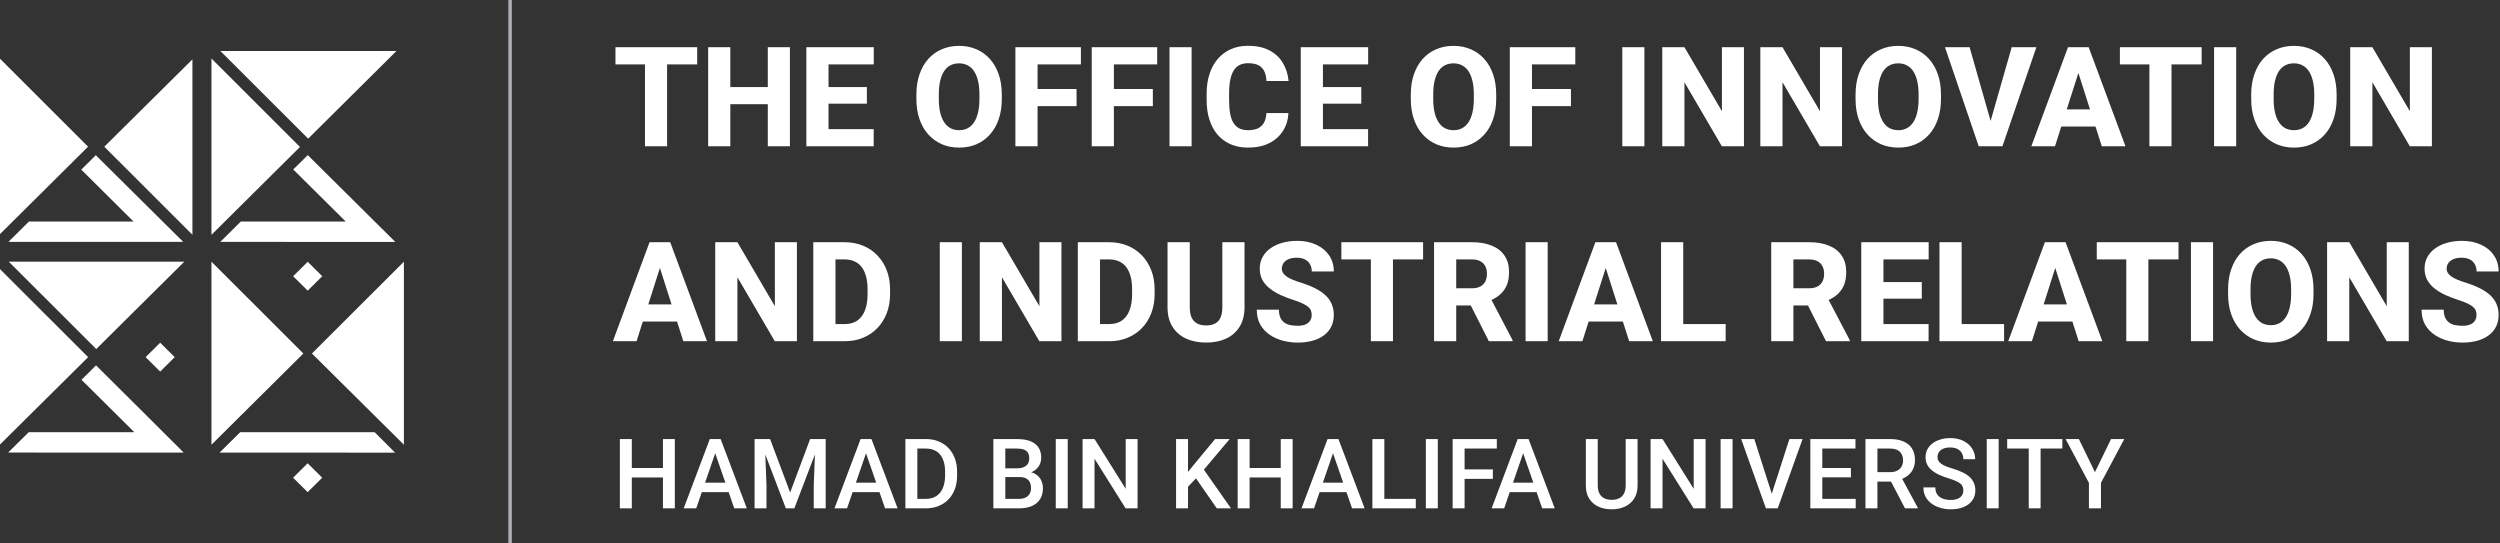
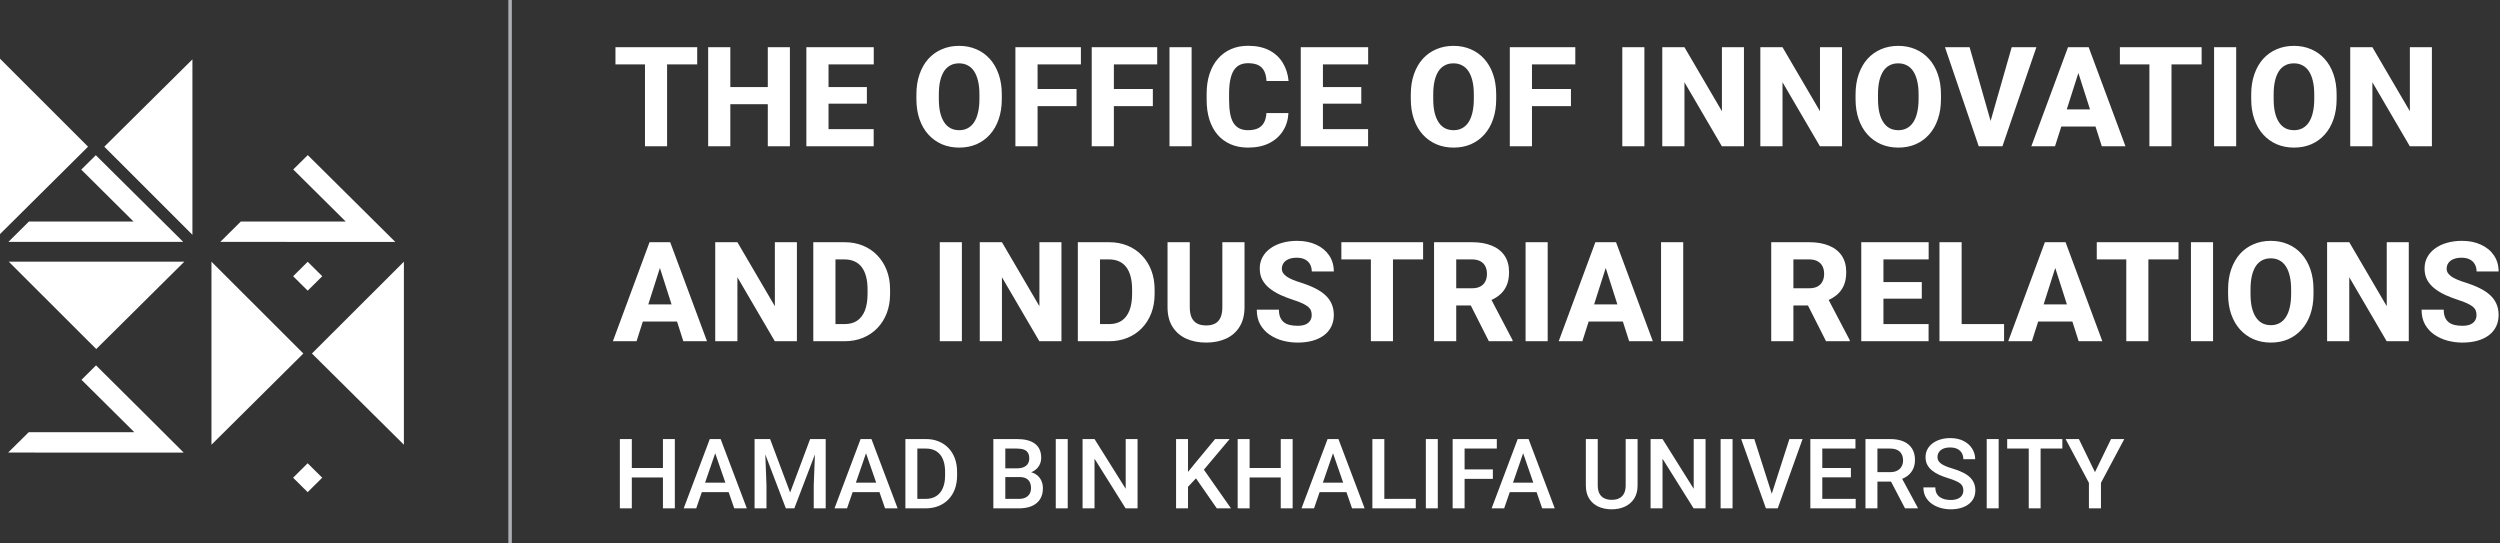
<svg xmlns="http://www.w3.org/2000/svg" width="359" height="78" viewBox="0 0 359 78" fill="none">
  <rect x="0" y="0" width="359" height="78" fill="#333333" stroke="none" />
-   <path d="M56.928 7.326H31.649L44.252 19.91L56.928 7.326Z" fill="white" />
-   <path d="M30.366 8.404V33.719L43.075 21.104L30.366 8.404Z" fill="white" />
  <path d="M56.195 34.176L44.197 22.275L42.109 24.336L49.645 31.81H34.583L31.637 34.733L56.767 34.743L56.195 34.176Z" fill="white" />
  <path d="M27.632 33.714V8.525L14.977 21.067L27.632 33.714Z" fill="white" />
  <path d="M0 8.428V33.616L12.645 21.064L0 8.428Z" fill="white" />
  <path d="M19.174 31.812H4.155L1.209 34.734H26.308L13.758 22.287L11.67 24.358L19.174 31.812Z" fill="white" />
-   <path d="M23 49.213L20.909 51.287L23 53.361L25.091 51.287L23 49.213Z" fill="white" />
  <path d="M26.465 37.58H1.261L13.821 50.122L26.465 37.58Z" fill="white" />
-   <path d="M0 38.643V63.831L12.655 51.289L0 38.643Z" fill="white" />
  <path d="M20.542 59.174L13.791 52.467L11.703 54.538L19.291 62.065H4.124L1.167 64.987L26.382 64.998L20.542 59.174Z" fill="white" />
  <path d="M44.179 66.526L42.088 68.6L44.179 70.674L46.27 68.6L44.179 66.526Z" fill="white" />
  <path d="M44.185 37.592L42.094 39.666L44.185 41.74L46.276 39.666L44.185 37.592Z" fill="white" />
  <path d="M30.366 37.58V63.862L43.562 50.763L30.366 37.58Z" fill="white" />
-   <path d="M53.802 62.068H34.49L31.533 64.991L56.738 65.001L53.802 62.068Z" fill="white" />
  <path d="M57.999 37.58V63.862L44.793 50.763L57.999 37.58Z" fill="white" />
  <path d="M73.25 0V78" stroke="#B3B6BB" stroke-opacity="0.95" stroke-width="0.5" />
-   <path d="M95.793 6.781V21H92.619V6.781H95.793ZM100.119 6.781V9.252H88.381V6.781H100.119ZM111.232 12.504V14.965H103.869V12.504H111.232ZM104.875 6.781V21H101.691V6.781H104.875ZM113.43 6.781V21H110.256V6.781H113.43ZM125.461 18.539V21H117.893V18.539H125.461ZM118.977 6.781V21H115.793V6.781H118.977ZM124.484 12.504V14.887H117.893V12.504H124.484ZM125.471 6.781V9.252H117.893V6.781H125.471ZM143.859 13.578V14.213C143.859 15.294 143.71 16.264 143.41 17.123C143.117 17.982 142.697 18.715 142.15 19.32C141.61 19.926 140.965 20.391 140.217 20.717C139.475 21.036 138.651 21.195 137.746 21.195C136.841 21.195 136.014 21.036 135.266 20.717C134.517 20.391 133.866 19.926 133.312 19.32C132.766 18.715 132.342 17.982 132.043 17.123C131.743 16.264 131.594 15.294 131.594 14.213V13.578C131.594 12.497 131.743 11.527 132.043 10.668C132.342 9.802 132.762 9.066 133.303 8.461C133.85 7.855 134.497 7.393 135.246 7.074C135.995 6.749 136.822 6.586 137.727 6.586C138.632 6.586 139.458 6.749 140.207 7.074C140.956 7.393 141.6 7.855 142.141 8.461C142.688 9.066 143.111 9.802 143.41 10.668C143.71 11.527 143.859 12.497 143.859 13.578ZM140.646 14.213V13.559C140.646 12.836 140.581 12.198 140.451 11.645C140.321 11.085 140.132 10.616 139.885 10.238C139.637 9.861 139.331 9.577 138.967 9.389C138.602 9.193 138.189 9.096 137.727 9.096C137.245 9.096 136.825 9.193 136.467 9.389C136.109 9.577 135.806 9.861 135.559 10.238C135.318 10.616 135.132 11.085 135.002 11.645C134.878 12.198 134.816 12.836 134.816 13.559V14.213C134.816 14.929 134.878 15.567 135.002 16.127C135.132 16.68 135.321 17.149 135.568 17.533C135.816 17.917 136.118 18.207 136.477 18.402C136.841 18.598 137.264 18.695 137.746 18.695C138.208 18.695 138.618 18.598 138.977 18.402C139.341 18.207 139.647 17.917 139.895 17.533C140.142 17.149 140.327 16.68 140.451 16.127C140.581 15.567 140.646 14.929 140.646 14.213ZM148.996 6.781V21H145.812V6.781H148.996ZM154.592 12.777V15.238H148.107V12.777H154.592ZM155.217 6.781V9.252H148.107V6.781H155.217ZM159.953 6.781V21H156.77V6.781H159.953ZM165.549 12.777V15.238H159.064V12.777H165.549ZM166.174 6.781V9.252H159.064V6.781H166.174ZM171.115 6.781V21H167.941V6.781H171.115ZM181.857 16.234H185.021C184.969 17.211 184.702 18.074 184.221 18.822C183.745 19.564 183.085 20.147 182.238 20.57C181.392 20.987 180.386 21.195 179.221 21.195C178.29 21.195 177.456 21.036 176.721 20.717C175.985 20.398 175.36 19.942 174.846 19.35C174.338 18.751 173.947 18.031 173.674 17.191C173.407 16.345 173.273 15.391 173.273 14.33V13.461C173.273 12.4 173.413 11.446 173.693 10.6C173.973 9.753 174.374 9.031 174.895 8.432C175.415 7.833 176.04 7.374 176.77 7.055C177.499 6.736 178.312 6.576 179.211 6.576C180.422 6.576 181.444 6.794 182.277 7.23C183.111 7.667 183.755 8.266 184.211 9.027C184.673 9.789 184.95 10.658 185.041 11.635H181.867C181.841 11.081 181.737 10.616 181.555 10.238C181.372 9.854 181.092 9.564 180.715 9.369C180.337 9.174 179.836 9.076 179.211 9.076C178.755 9.076 178.355 9.161 178.01 9.33C177.671 9.499 177.388 9.763 177.16 10.121C176.939 10.479 176.773 10.935 176.662 11.488C176.551 12.035 176.496 12.686 176.496 13.441V14.33C176.496 15.079 176.545 15.727 176.643 16.273C176.74 16.82 176.896 17.273 177.111 17.631C177.333 17.989 177.616 18.256 177.961 18.432C178.306 18.607 178.726 18.695 179.221 18.695C179.787 18.695 180.259 18.607 180.637 18.432C181.014 18.249 181.304 17.976 181.506 17.611C181.708 17.247 181.825 16.788 181.857 16.234ZM196.457 18.539V21H188.889V18.539H196.457ZM189.973 6.781V21H186.789V6.781H189.973ZM195.48 12.504V14.887H188.889V12.504H195.48ZM196.467 6.781V9.252H188.889V6.781H196.467ZM214.855 13.578V14.213C214.855 15.294 214.706 16.264 214.406 17.123C214.113 17.982 213.693 18.715 213.146 19.32C212.606 19.926 211.962 20.391 211.213 20.717C210.471 21.036 209.647 21.195 208.742 21.195C207.837 21.195 207.01 21.036 206.262 20.717C205.513 20.391 204.862 19.926 204.309 19.32C203.762 18.715 203.339 17.982 203.039 17.123C202.74 16.264 202.59 15.294 202.59 14.213V13.578C202.59 12.497 202.74 11.527 203.039 10.668C203.339 9.802 203.758 9.066 204.299 8.461C204.846 7.855 205.493 7.393 206.242 7.074C206.991 6.749 207.818 6.586 208.723 6.586C209.628 6.586 210.454 6.749 211.203 7.074C211.952 7.393 212.596 7.855 213.137 8.461C213.684 9.066 214.107 9.802 214.406 10.668C214.706 11.527 214.855 12.497 214.855 13.578ZM211.643 14.213V13.559C211.643 12.836 211.577 12.198 211.447 11.645C211.317 11.085 211.128 10.616 210.881 10.238C210.633 9.861 210.327 9.577 209.963 9.389C209.598 9.193 209.185 9.096 208.723 9.096C208.241 9.096 207.821 9.193 207.463 9.389C207.105 9.577 206.802 9.861 206.555 10.238C206.314 10.616 206.128 11.085 205.998 11.645C205.874 12.198 205.812 12.836 205.812 13.559V14.213C205.812 14.929 205.874 15.567 205.998 16.127C206.128 16.68 206.317 17.149 206.564 17.533C206.812 17.917 207.115 18.207 207.473 18.402C207.837 18.598 208.26 18.695 208.742 18.695C209.204 18.695 209.615 18.598 209.973 18.402C210.337 18.207 210.643 17.917 210.891 17.533C211.138 17.149 211.324 16.68 211.447 16.127C211.577 15.567 211.643 14.929 211.643 14.213ZM219.992 6.781V21H216.809V6.781H219.992ZM225.588 12.777V15.238H219.104V12.777H225.588ZM226.213 6.781V9.252H219.104V6.781H226.213ZM236.135 6.781V21H232.961V6.781H236.135ZM250.432 6.781V21H247.258L241.887 11.81V21H238.703V6.781H241.887L247.268 15.971V6.781H250.432ZM264.514 6.781V21H261.34L255.969 11.81V21H252.785V6.781H255.969L261.35 15.971V6.781H264.514ZM278.723 13.578V14.213C278.723 15.294 278.573 16.264 278.273 17.123C277.98 17.982 277.561 18.715 277.014 19.32C276.473 19.926 275.829 20.391 275.08 20.717C274.338 21.036 273.514 21.195 272.609 21.195C271.704 21.195 270.878 21.036 270.129 20.717C269.38 20.391 268.729 19.926 268.176 19.32C267.629 18.715 267.206 17.982 266.906 17.123C266.607 16.264 266.457 15.294 266.457 14.213V13.578C266.457 12.497 266.607 11.527 266.906 10.668C267.206 9.802 267.626 9.066 268.166 8.461C268.713 7.855 269.361 7.393 270.109 7.074C270.858 6.749 271.685 6.586 272.59 6.586C273.495 6.586 274.322 6.749 275.07 7.074C275.819 7.393 276.464 7.855 277.004 8.461C277.551 9.066 277.974 9.802 278.273 10.668C278.573 11.527 278.723 12.497 278.723 13.578ZM275.51 14.213V13.559C275.51 12.836 275.445 12.198 275.314 11.645C275.184 11.085 274.995 10.616 274.748 10.238C274.501 9.861 274.195 9.577 273.83 9.389C273.465 9.193 273.052 9.096 272.59 9.096C272.108 9.096 271.688 9.193 271.33 9.389C270.972 9.577 270.669 9.861 270.422 10.238C270.181 10.616 269.995 11.085 269.865 11.645C269.742 12.198 269.68 12.836 269.68 13.559V14.213C269.68 14.929 269.742 15.567 269.865 16.127C269.995 16.68 270.184 17.149 270.432 17.533C270.679 17.917 270.982 18.207 271.34 18.402C271.704 18.598 272.128 18.695 272.609 18.695C273.072 18.695 273.482 18.598 273.84 18.402C274.204 18.207 274.51 17.917 274.758 17.533C275.005 17.149 275.191 16.68 275.314 16.127C275.445 15.567 275.51 14.929 275.51 14.213ZM285.715 17.846L288.879 6.781H292.424L287.551 21H285.236L285.715 17.846ZM282.834 6.781L285.988 17.846L286.486 21H284.143L279.299 6.781H282.834ZM298.771 9.486L295.1 21H291.701L296.965 6.781H299.113L298.771 9.486ZM301.818 21L298.137 9.486L297.756 6.781H299.934L305.217 21H301.818ZM301.662 15.707V18.168H294.25V15.707H301.662ZM311.828 6.781V21H308.654V6.781H311.828ZM316.154 6.781V9.252H304.416V6.781H316.154ZM321.115 6.781V21H317.941V6.781H321.115ZM335.539 13.578V14.213C335.539 15.294 335.389 16.264 335.09 17.123C334.797 17.982 334.377 18.715 333.83 19.32C333.29 19.926 332.645 20.391 331.896 20.717C331.154 21.036 330.331 21.195 329.426 21.195C328.521 21.195 327.694 21.036 326.945 20.717C326.197 20.391 325.546 19.926 324.992 19.32C324.445 18.715 324.022 17.982 323.723 17.123C323.423 16.264 323.273 15.294 323.273 14.213V13.578C323.273 12.497 323.423 11.527 323.723 10.668C324.022 9.802 324.442 9.066 324.982 8.461C325.529 7.855 326.177 7.393 326.926 7.074C327.674 6.749 328.501 6.586 329.406 6.586C330.311 6.586 331.138 6.749 331.887 7.074C332.635 7.393 333.28 7.855 333.82 8.461C334.367 9.066 334.79 9.802 335.09 10.668C335.389 11.527 335.539 12.497 335.539 13.578ZM332.326 14.213V13.559C332.326 12.836 332.261 12.198 332.131 11.645C332.001 11.085 331.812 10.616 331.564 10.238C331.317 9.861 331.011 9.577 330.646 9.389C330.282 9.193 329.868 9.096 329.406 9.096C328.924 9.096 328.505 9.193 328.146 9.389C327.788 9.577 327.486 9.861 327.238 10.238C326.997 10.616 326.812 11.085 326.682 11.645C326.558 12.198 326.496 12.836 326.496 13.559V14.213C326.496 14.929 326.558 15.567 326.682 16.127C326.812 16.68 327.001 17.149 327.248 17.533C327.495 17.917 327.798 18.207 328.156 18.402C328.521 18.598 328.944 18.695 329.426 18.695C329.888 18.695 330.298 18.598 330.656 18.402C331.021 18.207 331.327 17.917 331.574 17.533C331.822 17.149 332.007 16.68 332.131 16.127C332.261 15.567 332.326 14.929 332.326 14.213ZM349.221 6.781V21H346.047L340.676 11.81V21H337.492V6.781H340.676L346.057 15.971V6.781H349.221ZM95.08 37.486L91.408 49H88.01L93.273 34.781H95.422L95.08 37.486ZM98.127 49L94.445 37.486L94.064 34.781H96.242L101.525 49H98.127ZM97.971 43.707V46.168H90.559V43.707H97.971ZM114.436 34.781V49H111.262L105.891 39.81V49H102.707V34.781H105.891L111.271 43.971V34.781H114.436ZM121.291 49H118.166L118.186 46.539H121.291C122.001 46.539 122.6 46.376 123.088 46.051C123.576 45.719 123.947 45.23 124.201 44.586C124.455 43.935 124.582 43.144 124.582 42.213V41.559C124.582 40.855 124.51 40.237 124.367 39.703C124.224 39.163 124.012 38.71 123.732 38.346C123.452 37.981 123.104 37.708 122.688 37.525C122.277 37.343 121.805 37.252 121.271 37.252H118.107V34.781H121.271C122.235 34.781 123.114 34.944 123.908 35.27C124.709 35.595 125.399 36.06 125.979 36.666C126.564 37.272 127.017 37.988 127.336 38.815C127.655 39.641 127.814 40.562 127.814 41.578V42.213C127.814 43.222 127.655 44.143 127.336 44.977C127.017 45.803 126.564 46.52 125.979 47.125C125.399 47.724 124.712 48.186 123.918 48.512C123.124 48.837 122.248 49 121.291 49ZM119.973 34.781V49H116.789V34.781H119.973ZM138.127 34.781V49H134.953V34.781H138.127ZM152.424 34.781V49H149.25L143.879 39.81V49H140.695V34.781H143.879L149.26 43.971V34.781H152.424ZM159.279 49H156.154L156.174 46.539H159.279C159.989 46.539 160.588 46.376 161.076 46.051C161.564 45.719 161.936 45.23 162.189 44.586C162.443 43.935 162.57 43.144 162.57 42.213V41.559C162.57 40.855 162.499 40.237 162.355 39.703C162.212 39.163 162.001 38.71 161.721 38.346C161.441 37.981 161.092 37.708 160.676 37.525C160.266 37.343 159.794 37.252 159.26 37.252H156.096V34.781H159.26C160.223 34.781 161.102 34.944 161.896 35.27C162.697 35.595 163.387 36.06 163.967 36.666C164.553 37.272 165.005 37.988 165.324 38.815C165.643 39.641 165.803 40.562 165.803 41.578V42.213C165.803 43.222 165.643 44.143 165.324 44.977C165.005 45.803 164.553 46.52 163.967 47.125C163.387 47.724 162.701 48.186 161.906 48.512C161.112 48.837 160.236 49 159.279 49ZM157.961 34.781V49H154.777V34.781H157.961ZM175.529 34.781H178.713V44.117C178.713 45.224 178.479 46.155 178.01 46.91C177.548 47.665 176.903 48.235 176.076 48.619C175.249 49.003 174.292 49.195 173.205 49.195C172.111 49.195 171.148 49.003 170.314 48.619C169.488 48.235 168.837 47.665 168.361 46.91C167.893 46.155 167.658 45.224 167.658 44.117V34.781H170.852V44.117C170.852 44.729 170.943 45.23 171.125 45.621C171.314 46.005 171.584 46.288 171.936 46.471C172.287 46.647 172.71 46.734 173.205 46.734C173.7 46.734 174.12 46.647 174.465 46.471C174.816 46.288 175.08 46.005 175.256 45.621C175.438 45.23 175.529 44.729 175.529 44.117V34.781ZM188.361 45.25C188.361 45.009 188.326 44.794 188.254 44.605C188.182 44.41 188.052 44.231 187.863 44.068C187.674 43.906 187.408 43.743 187.062 43.58C186.717 43.411 186.265 43.238 185.705 43.062C185.067 42.854 184.458 42.62 183.879 42.359C183.306 42.092 182.795 41.783 182.346 41.432C181.896 41.08 181.542 40.67 181.281 40.201C181.027 39.732 180.9 39.185 180.9 38.56C180.9 37.955 181.034 37.408 181.301 36.92C181.568 36.432 181.942 36.015 182.424 35.67C182.906 35.318 183.472 35.051 184.123 34.869C184.774 34.68 185.49 34.586 186.271 34.586C187.313 34.586 188.228 34.772 189.016 35.143C189.81 35.507 190.428 36.022 190.871 36.685C191.314 37.343 191.535 38.108 191.535 38.98H188.371C188.371 38.596 188.29 38.258 188.127 37.965C187.971 37.665 187.73 37.431 187.404 37.262C187.085 37.092 186.685 37.008 186.203 37.008C185.734 37.008 185.34 37.079 185.021 37.223C184.709 37.359 184.471 37.548 184.309 37.789C184.152 38.03 184.074 38.294 184.074 38.58C184.074 38.808 184.133 39.016 184.25 39.205C184.374 39.387 184.549 39.56 184.777 39.723C185.012 39.879 185.298 40.029 185.637 40.172C185.975 40.315 186.363 40.452 186.799 40.582C187.561 40.823 188.234 41.09 188.82 41.383C189.413 41.676 189.911 42.008 190.314 42.379C190.718 42.75 191.021 43.17 191.223 43.639C191.431 44.107 191.535 44.638 191.535 45.23C191.535 45.862 191.411 46.422 191.164 46.91C190.923 47.398 190.572 47.815 190.109 48.16C189.654 48.499 189.107 48.756 188.469 48.932C187.831 49.107 187.118 49.195 186.33 49.195C185.614 49.195 184.908 49.104 184.211 48.922C183.514 48.733 182.883 48.447 182.316 48.062C181.757 47.678 181.307 47.19 180.969 46.598C180.637 45.999 180.471 45.289 180.471 44.469H183.654C183.654 44.898 183.716 45.263 183.84 45.562C183.964 45.855 184.139 46.093 184.367 46.275C184.602 46.458 184.885 46.588 185.217 46.666C185.549 46.744 185.92 46.783 186.33 46.783C186.805 46.783 187.189 46.718 187.482 46.588C187.782 46.451 188.003 46.266 188.146 46.031C188.29 45.797 188.361 45.536 188.361 45.25ZM200.031 34.781V49H196.857V34.781H200.031ZM204.357 34.781V37.252H192.619V34.781H204.357ZM205.93 34.781H211.389C212.476 34.781 213.417 34.944 214.211 35.27C215.012 35.595 215.627 36.077 216.057 36.715C216.486 37.353 216.701 38.141 216.701 39.078C216.701 39.859 216.574 40.523 216.32 41.07C216.066 41.617 215.708 42.07 215.246 42.428C214.79 42.786 214.257 43.075 213.645 43.297L212.609 43.863H207.961L207.941 41.393H211.398C211.874 41.393 212.268 41.308 212.58 41.139C212.893 40.969 213.127 40.732 213.283 40.426C213.446 40.113 213.527 39.749 213.527 39.332C213.527 38.902 213.446 38.531 213.283 38.219C213.12 37.906 212.88 37.669 212.561 37.506C212.248 37.337 211.857 37.252 211.389 37.252H209.113V49H205.93V34.781ZM213.801 49L210.607 42.682L213.967 42.672L217.209 48.853V49H213.801ZM222.248 34.781V49H219.074V34.781H222.248ZM230.9 37.486L227.229 49H223.83L229.094 34.781H231.242L230.9 37.486ZM233.947 49L230.266 37.486L229.885 34.781H232.062L237.346 49H233.947ZM233.791 43.707V46.168H226.379V43.707H233.791ZM247.805 46.539V49H240.627V46.539H247.805ZM241.711 34.781V49H238.527V34.781H241.711ZM254.348 34.781H259.807C260.894 34.781 261.835 34.944 262.629 35.27C263.43 35.595 264.045 36.077 264.475 36.715C264.904 37.353 265.119 38.141 265.119 39.078C265.119 39.859 264.992 40.523 264.738 41.07C264.484 41.617 264.126 42.07 263.664 42.428C263.208 42.786 262.674 43.075 262.062 43.297L261.027 43.863H256.379L256.359 41.393H259.816C260.292 41.393 260.686 41.308 260.998 41.139C261.311 40.969 261.545 40.732 261.701 40.426C261.864 40.113 261.945 39.749 261.945 39.332C261.945 38.902 261.864 38.531 261.701 38.219C261.538 37.906 261.298 37.669 260.979 37.506C260.666 37.337 260.275 37.252 259.807 37.252H257.531V49H254.348V34.781ZM262.219 49L259.025 42.682L262.385 42.672L265.627 48.853V49H262.219ZM276.945 46.539V49H269.377V46.539H276.945ZM270.461 34.781V49H267.277V34.781H270.461ZM275.969 40.504V42.887H269.377V40.504H275.969ZM276.955 34.781V37.252H269.377V34.781H276.955ZM287.785 46.539V49H280.607V46.539H287.785ZM281.691 34.781V49H278.508V34.781H281.691ZM295.451 37.486L291.779 49H288.381L293.645 34.781H295.793L295.451 37.486ZM298.498 49L294.816 37.486L294.436 34.781H296.613L301.896 49H298.498ZM298.342 43.707V46.168H290.93V43.707H298.342ZM308.508 34.781V49H305.334V34.781H308.508ZM312.834 34.781V37.252H301.096V34.781H312.834ZM317.795 34.781V49H314.621V34.781H317.795ZM332.219 41.578V42.213C332.219 43.294 332.069 44.264 331.77 45.123C331.477 45.982 331.057 46.715 330.51 47.32C329.969 47.926 329.325 48.391 328.576 48.717C327.834 49.036 327.01 49.195 326.105 49.195C325.201 49.195 324.374 49.036 323.625 48.717C322.876 48.391 322.225 47.926 321.672 47.32C321.125 46.715 320.702 45.982 320.402 45.123C320.103 44.264 319.953 43.294 319.953 42.213V41.578C319.953 40.497 320.103 39.527 320.402 38.668C320.702 37.802 321.122 37.066 321.662 36.461C322.209 35.855 322.857 35.393 323.605 35.074C324.354 34.749 325.181 34.586 326.086 34.586C326.991 34.586 327.818 34.749 328.566 35.074C329.315 35.393 329.96 35.855 330.5 36.461C331.047 37.066 331.47 37.802 331.77 38.668C332.069 39.527 332.219 40.497 332.219 41.578ZM329.006 42.213V41.559C329.006 40.836 328.941 40.198 328.811 39.645C328.68 39.085 328.492 38.616 328.244 38.238C327.997 37.861 327.691 37.578 327.326 37.389C326.962 37.193 326.548 37.096 326.086 37.096C325.604 37.096 325.184 37.193 324.826 37.389C324.468 37.578 324.165 37.861 323.918 38.238C323.677 38.616 323.492 39.085 323.361 39.645C323.238 40.198 323.176 40.836 323.176 41.559V42.213C323.176 42.929 323.238 43.567 323.361 44.127C323.492 44.68 323.68 45.149 323.928 45.533C324.175 45.917 324.478 46.207 324.836 46.402C325.201 46.598 325.624 46.695 326.105 46.695C326.568 46.695 326.978 46.598 327.336 46.402C327.701 46.207 328.007 45.917 328.254 45.533C328.501 45.149 328.687 44.68 328.811 44.127C328.941 43.567 329.006 42.929 329.006 42.213ZM345.9 34.781V49H342.727L337.355 39.81V49H334.172V34.781H337.355L342.736 43.971V34.781H345.9ZM355.627 45.25C355.627 45.009 355.591 44.794 355.52 44.605C355.448 44.41 355.318 44.231 355.129 44.068C354.94 43.906 354.673 43.743 354.328 43.58C353.983 43.411 353.531 43.238 352.971 43.062C352.333 42.854 351.724 42.62 351.145 42.359C350.572 42.092 350.061 41.783 349.611 41.432C349.162 41.08 348.807 40.67 348.547 40.201C348.293 39.732 348.166 39.185 348.166 38.56C348.166 37.955 348.299 37.408 348.566 36.92C348.833 36.432 349.208 36.015 349.689 35.67C350.171 35.318 350.738 35.051 351.389 34.869C352.04 34.68 352.756 34.586 353.537 34.586C354.579 34.586 355.493 34.772 356.281 35.143C357.076 35.507 357.694 36.022 358.137 36.685C358.579 37.343 358.801 38.108 358.801 38.98H355.637C355.637 38.596 355.555 38.258 355.393 37.965C355.236 37.665 354.995 37.431 354.67 37.262C354.351 37.092 353.951 37.008 353.469 37.008C353 37.008 352.606 37.079 352.287 37.223C351.975 37.359 351.737 37.548 351.574 37.789C351.418 38.03 351.34 38.294 351.34 38.58C351.34 38.808 351.398 39.016 351.516 39.205C351.639 39.387 351.815 39.56 352.043 39.723C352.277 39.879 352.564 40.029 352.902 40.172C353.241 40.315 353.628 40.452 354.064 40.582C354.826 40.823 355.5 41.09 356.086 41.383C356.678 41.676 357.176 42.008 357.58 42.379C357.984 42.75 358.286 43.17 358.488 43.639C358.697 44.107 358.801 44.638 358.801 45.23C358.801 45.862 358.677 46.422 358.43 46.91C358.189 47.398 357.837 47.815 357.375 48.16C356.919 48.499 356.372 48.756 355.734 48.932C355.096 49.107 354.383 49.195 353.596 49.195C352.88 49.195 352.173 49.104 351.477 48.922C350.78 48.733 350.148 48.447 349.582 48.062C349.022 47.678 348.573 47.19 348.234 46.598C347.902 45.999 347.736 45.289 347.736 44.469H350.92C350.92 44.898 350.982 45.263 351.105 45.562C351.229 45.855 351.405 46.093 351.633 46.275C351.867 46.458 352.15 46.588 352.482 46.666C352.814 46.744 353.186 46.783 353.596 46.783C354.071 46.783 354.455 46.718 354.748 46.588C355.048 46.451 355.269 46.266 355.412 46.031C355.555 45.797 355.627 45.536 355.627 45.25Z" fill="white" />
+   <path d="M95.793 6.781V21H92.619V6.781H95.793ZM100.119 6.781V9.252H88.381V6.781H100.119ZM111.232 12.504V14.965H103.869V12.504H111.232ZM104.875 6.781V21H101.691V6.781H104.875ZM113.43 6.781V21H110.256V6.781H113.43ZM125.461 18.539V21H117.893V18.539H125.461ZM118.977 6.781V21H115.793V6.781H118.977ZM124.484 12.504V14.887H117.893V12.504H124.484ZM125.471 6.781V9.252H117.893V6.781H125.471ZM143.859 13.578V14.213C143.859 15.294 143.71 16.264 143.41 17.123C143.117 17.982 142.697 18.715 142.15 19.32C141.61 19.926 140.965 20.391 140.217 20.717C139.475 21.036 138.651 21.195 137.746 21.195C136.841 21.195 136.014 21.036 135.266 20.717C134.517 20.391 133.866 19.926 133.312 19.32C132.766 18.715 132.342 17.982 132.043 17.123C131.743 16.264 131.594 15.294 131.594 14.213V13.578C131.594 12.497 131.743 11.527 132.043 10.668C132.342 9.802 132.762 9.066 133.303 8.461C133.85 7.855 134.497 7.393 135.246 7.074C135.995 6.749 136.822 6.586 137.727 6.586C138.632 6.586 139.458 6.749 140.207 7.074C140.956 7.393 141.6 7.855 142.141 8.461C142.688 9.066 143.111 9.802 143.41 10.668C143.71 11.527 143.859 12.497 143.859 13.578ZM140.646 14.213V13.559C140.646 12.836 140.581 12.198 140.451 11.645C140.321 11.085 140.132 10.616 139.885 10.238C139.637 9.861 139.331 9.577 138.967 9.389C138.602 9.193 138.189 9.096 137.727 9.096C137.245 9.096 136.825 9.193 136.467 9.389C136.109 9.577 135.806 9.861 135.559 10.238C135.318 10.616 135.132 11.085 135.002 11.645C134.878 12.198 134.816 12.836 134.816 13.559V14.213C134.816 14.929 134.878 15.567 135.002 16.127C135.132 16.68 135.321 17.149 135.568 17.533C135.816 17.917 136.118 18.207 136.477 18.402C136.841 18.598 137.264 18.695 137.746 18.695C138.208 18.695 138.618 18.598 138.977 18.402C139.341 18.207 139.647 17.917 139.895 17.533C140.142 17.149 140.327 16.68 140.451 16.127C140.581 15.567 140.646 14.929 140.646 14.213ZM148.996 6.781V21H145.812V6.781H148.996ZM154.592 12.777V15.238H148.107V12.777H154.592ZM155.217 6.781V9.252H148.107V6.781H155.217ZM159.953 6.781V21H156.77V6.781H159.953ZM165.549 12.777V15.238H159.064V12.777H165.549ZM166.174 6.781V9.252H159.064V6.781H166.174ZM171.115 6.781V21H167.941V6.781H171.115ZM181.857 16.234H185.021C184.969 17.211 184.702 18.074 184.221 18.822C183.745 19.564 183.085 20.147 182.238 20.57C181.392 20.987 180.386 21.195 179.221 21.195C178.29 21.195 177.456 21.036 176.721 20.717C175.985 20.398 175.36 19.942 174.846 19.35C174.338 18.751 173.947 18.031 173.674 17.191C173.407 16.345 173.273 15.391 173.273 14.33V13.461C173.273 12.4 173.413 11.446 173.693 10.6C173.973 9.753 174.374 9.031 174.895 8.432C175.415 7.833 176.04 7.374 176.77 7.055C177.499 6.736 178.312 6.576 179.211 6.576C180.422 6.576 181.444 6.794 182.277 7.23C183.111 7.667 183.755 8.266 184.211 9.027C184.673 9.789 184.95 10.658 185.041 11.635H181.867C181.841 11.081 181.737 10.616 181.555 10.238C181.372 9.854 181.092 9.564 180.715 9.369C180.337 9.174 179.836 9.076 179.211 9.076C178.755 9.076 178.355 9.161 178.01 9.33C177.671 9.499 177.388 9.763 177.16 10.121C176.939 10.479 176.773 10.935 176.662 11.488C176.551 12.035 176.496 12.686 176.496 13.441V14.33C176.496 15.079 176.545 15.727 176.643 16.273C176.74 16.82 176.896 17.273 177.111 17.631C177.333 17.989 177.616 18.256 177.961 18.432C178.306 18.607 178.726 18.695 179.221 18.695C179.787 18.695 180.259 18.607 180.637 18.432C181.014 18.249 181.304 17.976 181.506 17.611C181.708 17.247 181.825 16.788 181.857 16.234ZM196.457 18.539V21H188.889V18.539H196.457ZM189.973 6.781V21H186.789V6.781H189.973ZM195.48 12.504V14.887H188.889V12.504H195.48ZM196.467 6.781V9.252H188.889V6.781H196.467ZM214.855 13.578V14.213C214.855 15.294 214.706 16.264 214.406 17.123C214.113 17.982 213.693 18.715 213.146 19.32C212.606 19.926 211.962 20.391 211.213 20.717C210.471 21.036 209.647 21.195 208.742 21.195C207.837 21.195 207.01 21.036 206.262 20.717C205.513 20.391 204.862 19.926 204.309 19.32C203.762 18.715 203.339 17.982 203.039 17.123C202.74 16.264 202.59 15.294 202.59 14.213V13.578C202.59 12.497 202.74 11.527 203.039 10.668C203.339 9.802 203.758 9.066 204.299 8.461C204.846 7.855 205.493 7.393 206.242 7.074C206.991 6.749 207.818 6.586 208.723 6.586C209.628 6.586 210.454 6.749 211.203 7.074C211.952 7.393 212.596 7.855 213.137 8.461C213.684 9.066 214.107 9.802 214.406 10.668C214.706 11.527 214.855 12.497 214.855 13.578ZM211.643 14.213V13.559C211.643 12.836 211.577 12.198 211.447 11.645C211.317 11.085 211.128 10.616 210.881 10.238C210.633 9.861 210.327 9.577 209.963 9.389C209.598 9.193 209.185 9.096 208.723 9.096C208.241 9.096 207.821 9.193 207.463 9.389C207.105 9.577 206.802 9.861 206.555 10.238C206.314 10.616 206.128 11.085 205.998 11.645C205.874 12.198 205.812 12.836 205.812 13.559V14.213C205.812 14.929 205.874 15.567 205.998 16.127C206.128 16.68 206.317 17.149 206.564 17.533C206.812 17.917 207.115 18.207 207.473 18.402C207.837 18.598 208.26 18.695 208.742 18.695C209.204 18.695 209.615 18.598 209.973 18.402C210.337 18.207 210.643 17.917 210.891 17.533C211.138 17.149 211.324 16.68 211.447 16.127C211.577 15.567 211.643 14.929 211.643 14.213ZM219.992 6.781V21H216.809V6.781H219.992ZM225.588 12.777V15.238H219.104V12.777H225.588ZM226.213 6.781V9.252H219.104V6.781H226.213ZM236.135 6.781V21H232.961V6.781H236.135ZM250.432 6.781V21H247.258L241.887 11.81V21H238.703V6.781H241.887L247.268 15.971V6.781H250.432ZM264.514 6.781V21H261.34L255.969 11.81V21H252.785V6.781H255.969L261.35 15.971V6.781H264.514ZM278.723 13.578V14.213C278.723 15.294 278.573 16.264 278.273 17.123C277.98 17.982 277.561 18.715 277.014 19.32C276.473 19.926 275.829 20.391 275.08 20.717C274.338 21.036 273.514 21.195 272.609 21.195C271.704 21.195 270.878 21.036 270.129 20.717C269.38 20.391 268.729 19.926 268.176 19.32C267.629 18.715 267.206 17.982 266.906 17.123C266.607 16.264 266.457 15.294 266.457 14.213V13.578C266.457 12.497 266.607 11.527 266.906 10.668C267.206 9.802 267.626 9.066 268.166 8.461C268.713 7.855 269.361 7.393 270.109 7.074C270.858 6.749 271.685 6.586 272.59 6.586C273.495 6.586 274.322 6.749 275.07 7.074C275.819 7.393 276.464 7.855 277.004 8.461C277.551 9.066 277.974 9.802 278.273 10.668C278.573 11.527 278.723 12.497 278.723 13.578ZM275.51 14.213V13.559C275.51 12.836 275.445 12.198 275.314 11.645C275.184 11.085 274.995 10.616 274.748 10.238C274.501 9.861 274.195 9.577 273.83 9.389C273.465 9.193 273.052 9.096 272.59 9.096C272.108 9.096 271.688 9.193 271.33 9.389C270.972 9.577 270.669 9.861 270.422 10.238C270.181 10.616 269.995 11.085 269.865 11.645C269.742 12.198 269.68 12.836 269.68 13.559V14.213C269.68 14.929 269.742 15.567 269.865 16.127C269.995 16.68 270.184 17.149 270.432 17.533C270.679 17.917 270.982 18.207 271.34 18.402C271.704 18.598 272.128 18.695 272.609 18.695C273.072 18.695 273.482 18.598 273.84 18.402C274.204 18.207 274.51 17.917 274.758 17.533C275.005 17.149 275.191 16.68 275.314 16.127C275.445 15.567 275.51 14.929 275.51 14.213ZM285.715 17.846L288.879 6.781H292.424L287.551 21H285.236L285.715 17.846ZM282.834 6.781L285.988 17.846L286.486 21H284.143L279.299 6.781H282.834ZM298.771 9.486L295.1 21H291.701L296.965 6.781H299.113L298.771 9.486ZM301.818 21L298.137 9.486L297.756 6.781H299.934L305.217 21H301.818ZM301.662 15.707V18.168H294.25V15.707H301.662ZM311.828 6.781V21H308.654V6.781H311.828ZM316.154 6.781V9.252H304.416V6.781H316.154ZM321.115 6.781V21H317.941V6.781H321.115ZM335.539 13.578V14.213C335.539 15.294 335.389 16.264 335.09 17.123C334.797 17.982 334.377 18.715 333.83 19.32C333.29 19.926 332.645 20.391 331.896 20.717C331.154 21.036 330.331 21.195 329.426 21.195C328.521 21.195 327.694 21.036 326.945 20.717C326.197 20.391 325.546 19.926 324.992 19.32C324.445 18.715 324.022 17.982 323.723 17.123C323.423 16.264 323.273 15.294 323.273 14.213V13.578C323.273 12.497 323.423 11.527 323.723 10.668C324.022 9.802 324.442 9.066 324.982 8.461C325.529 7.855 326.177 7.393 326.926 7.074C327.674 6.749 328.501 6.586 329.406 6.586C330.311 6.586 331.138 6.749 331.887 7.074C332.635 7.393 333.28 7.855 333.82 8.461C334.367 9.066 334.79 9.802 335.09 10.668C335.389 11.527 335.539 12.497 335.539 13.578ZM332.326 14.213V13.559C332.326 12.836 332.261 12.198 332.131 11.645C332.001 11.085 331.812 10.616 331.564 10.238C331.317 9.861 331.011 9.577 330.646 9.389C330.282 9.193 329.868 9.096 329.406 9.096C328.924 9.096 328.505 9.193 328.146 9.389C327.788 9.577 327.486 9.861 327.238 10.238C326.997 10.616 326.812 11.085 326.682 11.645C326.558 12.198 326.496 12.836 326.496 13.559V14.213C326.496 14.929 326.558 15.567 326.682 16.127C326.812 16.68 327.001 17.149 327.248 17.533C327.495 17.917 327.798 18.207 328.156 18.402C328.521 18.598 328.944 18.695 329.426 18.695C329.888 18.695 330.298 18.598 330.656 18.402C331.021 18.207 331.327 17.917 331.574 17.533C331.822 17.149 332.007 16.68 332.131 16.127C332.261 15.567 332.326 14.929 332.326 14.213ZM349.221 6.781V21H346.047L340.676 11.81V21H337.492V6.781H340.676L346.057 15.971V6.781H349.221ZM95.08 37.486L91.408 49H88.01L93.273 34.781H95.422L95.08 37.486ZM98.127 49L94.445 37.486L94.064 34.781H96.242L101.525 49H98.127ZM97.971 43.707V46.168H90.559V43.707H97.971ZM114.436 34.781V49H111.262L105.891 39.81V49H102.707V34.781H105.891L111.271 43.971V34.781H114.436ZM121.291 49H118.166L118.186 46.539H121.291C122.001 46.539 122.6 46.376 123.088 46.051C123.576 45.719 123.947 45.23 124.201 44.586C124.455 43.935 124.582 43.144 124.582 42.213V41.559C124.582 40.855 124.51 40.237 124.367 39.703C124.224 39.163 124.012 38.71 123.732 38.346C123.452 37.981 123.104 37.708 122.688 37.525C122.277 37.343 121.805 37.252 121.271 37.252H118.107V34.781H121.271C122.235 34.781 123.114 34.944 123.908 35.27C124.709 35.595 125.399 36.06 125.979 36.666C126.564 37.272 127.017 37.988 127.336 38.815C127.655 39.641 127.814 40.562 127.814 41.578V42.213C127.814 43.222 127.655 44.143 127.336 44.977C127.017 45.803 126.564 46.52 125.979 47.125C125.399 47.724 124.712 48.186 123.918 48.512C123.124 48.837 122.248 49 121.291 49ZM119.973 34.781V49H116.789V34.781H119.973ZM138.127 34.781V49H134.953V34.781H138.127ZM152.424 34.781V49H149.25L143.879 39.81V49H140.695V34.781H143.879L149.26 43.971V34.781H152.424ZM159.279 49H156.154L156.174 46.539H159.279C159.989 46.539 160.588 46.376 161.076 46.051C161.564 45.719 161.936 45.23 162.189 44.586C162.443 43.935 162.57 43.144 162.57 42.213V41.559C162.57 40.855 162.499 40.237 162.355 39.703C162.212 39.163 162.001 38.71 161.721 38.346C161.441 37.981 161.092 37.708 160.676 37.525C160.266 37.343 159.794 37.252 159.26 37.252H156.096V34.781H159.26C160.223 34.781 161.102 34.944 161.896 35.27C162.697 35.595 163.387 36.06 163.967 36.666C164.553 37.272 165.005 37.988 165.324 38.815C165.643 39.641 165.803 40.562 165.803 41.578V42.213C165.803 43.222 165.643 44.143 165.324 44.977C165.005 45.803 164.553 46.52 163.967 47.125C163.387 47.724 162.701 48.186 161.906 48.512C161.112 48.837 160.236 49 159.279 49ZM157.961 34.781V49H154.777V34.781H157.961ZM175.529 34.781H178.713V44.117C178.713 45.224 178.479 46.155 178.01 46.91C177.548 47.665 176.903 48.235 176.076 48.619C175.249 49.003 174.292 49.195 173.205 49.195C172.111 49.195 171.148 49.003 170.314 48.619C169.488 48.235 168.837 47.665 168.361 46.91C167.893 46.155 167.658 45.224 167.658 44.117V34.781H170.852V44.117C170.852 44.729 170.943 45.23 171.125 45.621C171.314 46.005 171.584 46.288 171.936 46.471C172.287 46.647 172.71 46.734 173.205 46.734C173.7 46.734 174.12 46.647 174.465 46.471C174.816 46.288 175.08 46.005 175.256 45.621C175.438 45.23 175.529 44.729 175.529 44.117V34.781ZM188.361 45.25C188.361 45.009 188.326 44.794 188.254 44.605C188.182 44.41 188.052 44.231 187.863 44.068C187.674 43.906 187.408 43.743 187.062 43.58C186.717 43.411 186.265 43.238 185.705 43.062C185.067 42.854 184.458 42.62 183.879 42.359C183.306 42.092 182.795 41.783 182.346 41.432C181.896 41.08 181.542 40.67 181.281 40.201C181.027 39.732 180.9 39.185 180.9 38.56C180.9 37.955 181.034 37.408 181.301 36.92C181.568 36.432 181.942 36.015 182.424 35.67C182.906 35.318 183.472 35.051 184.123 34.869C184.774 34.68 185.49 34.586 186.271 34.586C187.313 34.586 188.228 34.772 189.016 35.143C189.81 35.507 190.428 36.022 190.871 36.685C191.314 37.343 191.535 38.108 191.535 38.98H188.371C188.371 38.596 188.29 38.258 188.127 37.965C187.971 37.665 187.73 37.431 187.404 37.262C187.085 37.092 186.685 37.008 186.203 37.008C185.734 37.008 185.34 37.079 185.021 37.223C184.709 37.359 184.471 37.548 184.309 37.789C184.152 38.03 184.074 38.294 184.074 38.58C184.074 38.808 184.133 39.016 184.25 39.205C184.374 39.387 184.549 39.56 184.777 39.723C185.012 39.879 185.298 40.029 185.637 40.172C185.975 40.315 186.363 40.452 186.799 40.582C187.561 40.823 188.234 41.09 188.82 41.383C189.413 41.676 189.911 42.008 190.314 42.379C190.718 42.75 191.021 43.17 191.223 43.639C191.431 44.107 191.535 44.638 191.535 45.23C191.535 45.862 191.411 46.422 191.164 46.91C190.923 47.398 190.572 47.815 190.109 48.16C189.654 48.499 189.107 48.756 188.469 48.932C187.831 49.107 187.118 49.195 186.33 49.195C185.614 49.195 184.908 49.104 184.211 48.922C183.514 48.733 182.883 48.447 182.316 48.062C181.757 47.678 181.307 47.19 180.969 46.598C180.637 45.999 180.471 45.289 180.471 44.469H183.654C183.654 44.898 183.716 45.263 183.84 45.562C183.964 45.855 184.139 46.093 184.367 46.275C184.602 46.458 184.885 46.588 185.217 46.666C185.549 46.744 185.92 46.783 186.33 46.783C186.805 46.783 187.189 46.718 187.482 46.588C187.782 46.451 188.003 46.266 188.146 46.031C188.29 45.797 188.361 45.536 188.361 45.25ZM200.031 34.781V49H196.857V34.781H200.031ZM204.357 34.781V37.252H192.619V34.781H204.357ZM205.93 34.781H211.389C212.476 34.781 213.417 34.944 214.211 35.27C215.012 35.595 215.627 36.077 216.057 36.715C216.486 37.353 216.701 38.141 216.701 39.078C216.701 39.859 216.574 40.523 216.32 41.07C216.066 41.617 215.708 42.07 215.246 42.428C214.79 42.786 214.257 43.075 213.645 43.297L212.609 43.863H207.961L207.941 41.393H211.398C211.874 41.393 212.268 41.308 212.58 41.139C212.893 40.969 213.127 40.732 213.283 40.426C213.446 40.113 213.527 39.749 213.527 39.332C213.527 38.902 213.446 38.531 213.283 38.219C213.12 37.906 212.88 37.669 212.561 37.506C212.248 37.337 211.857 37.252 211.389 37.252H209.113V49H205.93V34.781ZM213.801 49L210.607 42.682L213.967 42.672L217.209 48.853V49H213.801ZM222.248 34.781V49H219.074V34.781H222.248ZM230.9 37.486L227.229 49H223.83L229.094 34.781H231.242L230.9 37.486ZM233.947 49L230.266 37.486L229.885 34.781H232.062L237.346 49H233.947ZM233.791 43.707V46.168H226.379V43.707H233.791ZM247.805 46.539H240.627V46.539H247.805ZM241.711 34.781V49H238.527V34.781H241.711ZM254.348 34.781H259.807C260.894 34.781 261.835 34.944 262.629 35.27C263.43 35.595 264.045 36.077 264.475 36.715C264.904 37.353 265.119 38.141 265.119 39.078C265.119 39.859 264.992 40.523 264.738 41.07C264.484 41.617 264.126 42.07 263.664 42.428C263.208 42.786 262.674 43.075 262.062 43.297L261.027 43.863H256.379L256.359 41.393H259.816C260.292 41.393 260.686 41.308 260.998 41.139C261.311 40.969 261.545 40.732 261.701 40.426C261.864 40.113 261.945 39.749 261.945 39.332C261.945 38.902 261.864 38.531 261.701 38.219C261.538 37.906 261.298 37.669 260.979 37.506C260.666 37.337 260.275 37.252 259.807 37.252H257.531V49H254.348V34.781ZM262.219 49L259.025 42.682L262.385 42.672L265.627 48.853V49H262.219ZM276.945 46.539V49H269.377V46.539H276.945ZM270.461 34.781V49H267.277V34.781H270.461ZM275.969 40.504V42.887H269.377V40.504H275.969ZM276.955 34.781V37.252H269.377V34.781H276.955ZM287.785 46.539V49H280.607V46.539H287.785ZM281.691 34.781V49H278.508V34.781H281.691ZM295.451 37.486L291.779 49H288.381L293.645 34.781H295.793L295.451 37.486ZM298.498 49L294.816 37.486L294.436 34.781H296.613L301.896 49H298.498ZM298.342 43.707V46.168H290.93V43.707H298.342ZM308.508 34.781V49H305.334V34.781H308.508ZM312.834 34.781V37.252H301.096V34.781H312.834ZM317.795 34.781V49H314.621V34.781H317.795ZM332.219 41.578V42.213C332.219 43.294 332.069 44.264 331.77 45.123C331.477 45.982 331.057 46.715 330.51 47.32C329.969 47.926 329.325 48.391 328.576 48.717C327.834 49.036 327.01 49.195 326.105 49.195C325.201 49.195 324.374 49.036 323.625 48.717C322.876 48.391 322.225 47.926 321.672 47.32C321.125 46.715 320.702 45.982 320.402 45.123C320.103 44.264 319.953 43.294 319.953 42.213V41.578C319.953 40.497 320.103 39.527 320.402 38.668C320.702 37.802 321.122 37.066 321.662 36.461C322.209 35.855 322.857 35.393 323.605 35.074C324.354 34.749 325.181 34.586 326.086 34.586C326.991 34.586 327.818 34.749 328.566 35.074C329.315 35.393 329.96 35.855 330.5 36.461C331.047 37.066 331.47 37.802 331.77 38.668C332.069 39.527 332.219 40.497 332.219 41.578ZM329.006 42.213V41.559C329.006 40.836 328.941 40.198 328.811 39.645C328.68 39.085 328.492 38.616 328.244 38.238C327.997 37.861 327.691 37.578 327.326 37.389C326.962 37.193 326.548 37.096 326.086 37.096C325.604 37.096 325.184 37.193 324.826 37.389C324.468 37.578 324.165 37.861 323.918 38.238C323.677 38.616 323.492 39.085 323.361 39.645C323.238 40.198 323.176 40.836 323.176 41.559V42.213C323.176 42.929 323.238 43.567 323.361 44.127C323.492 44.68 323.68 45.149 323.928 45.533C324.175 45.917 324.478 46.207 324.836 46.402C325.201 46.598 325.624 46.695 326.105 46.695C326.568 46.695 326.978 46.598 327.336 46.402C327.701 46.207 328.007 45.917 328.254 45.533C328.501 45.149 328.687 44.68 328.811 44.127C328.941 43.567 329.006 42.929 329.006 42.213ZM345.9 34.781V49H342.727L337.355 39.81V49H334.172V34.781H337.355L342.736 43.971V34.781H345.9ZM355.627 45.25C355.627 45.009 355.591 44.794 355.52 44.605C355.448 44.41 355.318 44.231 355.129 44.068C354.94 43.906 354.673 43.743 354.328 43.58C353.983 43.411 353.531 43.238 352.971 43.062C352.333 42.854 351.724 42.62 351.145 42.359C350.572 42.092 350.061 41.783 349.611 41.432C349.162 41.08 348.807 40.67 348.547 40.201C348.293 39.732 348.166 39.185 348.166 38.56C348.166 37.955 348.299 37.408 348.566 36.92C348.833 36.432 349.208 36.015 349.689 35.67C350.171 35.318 350.738 35.051 351.389 34.869C352.04 34.68 352.756 34.586 353.537 34.586C354.579 34.586 355.493 34.772 356.281 35.143C357.076 35.507 357.694 36.022 358.137 36.685C358.579 37.343 358.801 38.108 358.801 38.98H355.637C355.637 38.596 355.555 38.258 355.393 37.965C355.236 37.665 354.995 37.431 354.67 37.262C354.351 37.092 353.951 37.008 353.469 37.008C353 37.008 352.606 37.079 352.287 37.223C351.975 37.359 351.737 37.548 351.574 37.789C351.418 38.03 351.34 38.294 351.34 38.58C351.34 38.808 351.398 39.016 351.516 39.205C351.639 39.387 351.815 39.56 352.043 39.723C352.277 39.879 352.564 40.029 352.902 40.172C353.241 40.315 353.628 40.452 354.064 40.582C354.826 40.823 355.5 41.09 356.086 41.383C356.678 41.676 357.176 42.008 357.58 42.379C357.984 42.75 358.286 43.17 358.488 43.639C358.697 44.107 358.801 44.638 358.801 45.23C358.801 45.862 358.677 46.422 358.43 46.91C358.189 47.398 357.837 47.815 357.375 48.16C356.919 48.499 356.372 48.756 355.734 48.932C355.096 49.107 354.383 49.195 353.596 49.195C352.88 49.195 352.173 49.104 351.477 48.922C350.78 48.733 350.148 48.447 349.582 48.062C349.022 47.678 348.573 47.19 348.234 46.598C347.902 45.999 347.736 45.289 347.736 44.469H350.92C350.92 44.898 350.982 45.263 351.105 45.562C351.229 45.855 351.405 46.093 351.633 46.275C351.867 46.458 352.15 46.588 352.482 46.666C352.814 46.744 353.186 46.783 353.596 46.783C354.071 46.783 354.455 46.718 354.748 46.588C355.048 46.451 355.269 46.266 355.412 46.031C355.555 45.797 355.627 45.536 355.627 45.25Z" fill="white" />
  <path d="M95.588 67.203V68.563H90.304V67.203H95.588ZM90.728 63.047V73H89.012V63.047H90.728ZM96.907 63.047V73H95.198V63.047H96.907ZM102.95 64.373L99.977 73H98.179L101.925 63.047H103.073L102.95 64.373ZM105.438 73L102.458 64.373L102.328 63.047H103.483L107.243 73H105.438ZM105.295 69.309V70.669H99.881V69.309H105.295ZM109.055 63.047H110.586L113.464 70.724L116.335 63.047H117.866L114.065 73H112.849L109.055 63.047ZM108.357 63.047H109.813L110.066 69.691V73H108.357V63.047ZM117.107 63.047H118.57V73H116.854V69.691L117.107 63.047ZM124.606 64.373L121.633 73H119.835L123.581 63.047H124.729L124.606 64.373ZM127.095 73L124.114 64.373L123.984 63.047H125.14L128.899 73H127.095ZM126.951 69.309V70.669H121.537V69.309H126.951ZM132.905 73H130.779L130.793 71.64H132.905C133.521 71.64 134.035 71.505 134.45 71.236C134.869 70.967 135.184 70.582 135.394 70.081C135.608 69.58 135.715 68.983 135.715 68.29V67.75C135.715 67.212 135.653 66.736 135.53 66.321C135.412 65.907 135.234 65.558 134.997 65.275C134.765 64.993 134.478 64.779 134.136 64.633C133.799 64.487 133.409 64.414 132.967 64.414H130.738V63.047H132.967C133.628 63.047 134.231 63.158 134.778 63.382C135.325 63.601 135.797 63.917 136.193 64.332C136.594 64.747 136.902 65.243 137.116 65.822C137.33 66.401 137.438 67.048 137.438 67.764V68.29C137.438 69.006 137.33 69.653 137.116 70.231C136.902 70.81 136.594 71.307 136.193 71.722C135.792 72.132 135.314 72.449 134.758 72.672C134.206 72.891 133.589 73 132.905 73ZM131.729 63.047V73H130.014V63.047H131.729ZM146.379 68.502H143.843L143.829 67.251H146.044C146.418 67.251 146.734 67.196 146.994 67.087C147.258 66.973 147.459 66.811 147.596 66.602C147.732 66.387 147.801 66.13 147.801 65.829C147.801 65.496 147.737 65.225 147.609 65.016C147.482 64.806 147.286 64.653 147.021 64.558C146.762 64.462 146.429 64.414 146.023 64.414H144.362V73H142.646V63.047H146.023C146.57 63.047 147.058 63.099 147.486 63.204C147.919 63.309 148.286 63.473 148.587 63.696C148.892 63.915 149.122 64.193 149.277 64.53C149.437 64.868 149.517 65.269 149.517 65.733C149.517 66.144 149.419 66.519 149.223 66.861C149.027 67.199 148.737 67.474 148.354 67.688C147.972 67.903 147.495 68.03 146.926 68.071L146.379 68.502ZM146.304 73H143.303L144.075 71.64H146.304C146.691 71.64 147.015 71.576 147.274 71.448C147.534 71.316 147.728 71.136 147.855 70.908C147.988 70.676 148.054 70.405 148.054 70.095C148.054 69.771 147.997 69.491 147.883 69.254C147.769 69.012 147.589 68.828 147.343 68.7C147.097 68.568 146.775 68.502 146.379 68.502H144.451L144.465 67.251H146.974L147.363 67.723C147.91 67.741 148.359 67.862 148.71 68.085C149.065 68.308 149.33 68.598 149.503 68.953C149.676 69.309 149.763 69.691 149.763 70.102C149.763 70.735 149.624 71.266 149.346 71.694C149.072 72.123 148.678 72.449 148.163 72.672C147.648 72.891 147.028 73 146.304 73ZM153.324 63.047V73H151.608V63.047H153.324ZM163.353 63.047V73H161.637L157.173 65.87V73H155.457V63.047H157.173L161.65 70.19V63.047H163.353ZM170.599 63.047V73H168.883V63.047H170.599ZM176.58 63.047L172.547 67.839L170.25 70.272L169.949 68.57L171.59 66.547L174.488 63.047H176.58ZM174.734 73L171.46 68.283L172.643 67.114L176.771 73H174.734ZM184.305 67.203V68.563H179.021V67.203H184.305ZM179.444 63.047V73H177.729V63.047H179.444ZM185.624 63.047V73H183.915V63.047H185.624ZM191.667 64.373L188.693 73H186.896L190.642 63.047H191.79L191.667 64.373ZM194.155 73L191.175 64.373L191.045 63.047H192.2L195.96 73H194.155ZM194.012 69.309V70.669H188.598V69.309H194.012ZM203.309 71.64V73H198.312V71.64H203.309ZM198.79 63.047V73H197.074V63.047H198.79ZM206.467 63.047V73H204.751V63.047H206.467ZM210.315 63.047V73H208.6V63.047H210.315ZM214.376 67.401V68.762H209.878V67.401H214.376ZM214.943 63.047V64.414H209.878V63.047H214.943ZM218.97 64.373L215.996 73H214.198L217.944 63.047H219.093L218.97 64.373ZM221.458 73L218.478 64.373L218.348 63.047H219.503L223.263 73H221.458ZM221.314 69.309V70.669H215.9V69.309H221.314ZM233.448 63.047H235.157V69.698C235.157 70.455 234.993 71.088 234.665 71.599C234.337 72.109 233.89 72.494 233.325 72.754C232.765 73.009 232.138 73.137 231.445 73.137C230.73 73.137 230.092 73.009 229.531 72.754C228.971 72.494 228.529 72.109 228.205 71.599C227.886 71.088 227.727 70.455 227.727 69.698V63.047H229.436V69.698C229.436 70.177 229.518 70.571 229.682 70.881C229.846 71.186 230.078 71.412 230.379 71.558C230.68 71.703 231.035 71.776 231.445 71.776C231.855 71.776 232.209 71.703 232.505 71.558C232.806 71.412 233.038 71.186 233.202 70.881C233.366 70.571 233.448 70.177 233.448 69.698V63.047ZM244.919 63.047V73H243.203L238.739 65.87V73H237.023V63.047H238.739L243.217 70.19V63.047H244.919ZM248.795 63.047V73H247.079V63.047H248.795ZM254.339 71.182L256.957 63.047H258.851L255.282 73H254.004L254.339 71.182ZM251.919 63.047L254.517 71.182L254.872 73H253.587L250.032 63.047H251.919ZM266.479 71.64V73H261.195V71.64H266.479ZM261.681 63.047V73H259.965V63.047H261.681ZM265.789 67.203V68.543H261.195V67.203H265.789ZM266.445 63.047V64.414H261.195V63.047H266.445ZM267.881 63.047H271.401C272.158 63.047 272.803 63.161 273.336 63.389C273.869 63.617 274.277 63.954 274.56 64.4C274.847 64.842 274.99 65.389 274.99 66.041C274.99 66.538 274.899 66.975 274.717 67.354C274.535 67.732 274.277 68.051 273.944 68.311C273.612 68.566 273.215 68.764 272.755 68.905L272.235 69.158H269.07L269.057 67.798H271.429C271.839 67.798 272.181 67.725 272.454 67.579C272.728 67.433 272.933 67.235 273.069 66.984C273.211 66.729 273.281 66.442 273.281 66.123C273.281 65.777 273.213 65.476 273.076 65.221C272.944 64.961 272.739 64.763 272.461 64.626C272.183 64.485 271.83 64.414 271.401 64.414H269.597V73H267.881V63.047ZM273.562 73L271.224 68.529L273.021 68.522L275.394 72.911V73H273.562ZM281.936 70.437C281.936 70.231 281.904 70.049 281.84 69.89C281.781 69.73 281.674 69.584 281.519 69.452C281.364 69.32 281.145 69.192 280.862 69.069C280.584 68.942 280.229 68.812 279.796 68.68C279.322 68.534 278.884 68.372 278.483 68.194C278.087 68.012 277.741 67.802 277.444 67.565C277.148 67.324 276.918 67.048 276.754 66.738C276.59 66.424 276.508 66.061 276.508 65.651C276.508 65.246 276.592 64.877 276.761 64.544C276.934 64.211 277.178 63.924 277.492 63.683C277.811 63.437 278.187 63.247 278.62 63.115C279.053 62.978 279.532 62.91 280.056 62.91C280.794 62.91 281.43 63.047 281.963 63.32C282.501 63.594 282.913 63.961 283.2 64.421C283.492 64.881 283.638 65.389 283.638 65.945H281.936C281.936 65.617 281.865 65.328 281.724 65.077C281.587 64.822 281.377 64.621 281.095 64.476C280.817 64.33 280.464 64.257 280.035 64.257C279.63 64.257 279.292 64.318 279.023 64.441C278.755 64.564 278.554 64.731 278.422 64.94C278.29 65.15 278.224 65.387 278.224 65.651C278.224 65.838 278.267 66.009 278.354 66.164C278.44 66.314 278.572 66.456 278.75 66.588C278.928 66.716 279.151 66.836 279.42 66.95C279.689 67.064 280.006 67.174 280.37 67.278C280.922 67.442 281.402 67.625 281.812 67.825C282.223 68.021 282.564 68.244 282.838 68.495C283.111 68.746 283.316 69.031 283.453 69.35C283.59 69.664 283.658 70.022 283.658 70.423C283.658 70.842 283.574 71.22 283.405 71.558C283.237 71.89 282.995 72.175 282.681 72.412C282.371 72.645 281.997 72.825 281.56 72.952C281.127 73.075 280.644 73.137 280.11 73.137C279.632 73.137 279.16 73.073 278.695 72.945C278.235 72.818 277.816 72.624 277.438 72.364C277.059 72.1 276.758 71.772 276.535 71.38C276.312 70.983 276.2 70.521 276.2 69.992H277.916C277.916 70.316 277.971 70.591 278.08 70.819C278.194 71.047 278.351 71.234 278.552 71.38C278.752 71.521 278.985 71.626 279.249 71.694C279.518 71.763 279.805 71.797 280.11 71.797C280.511 71.797 280.846 71.74 281.115 71.626C281.389 71.512 281.594 71.353 281.73 71.147C281.867 70.942 281.936 70.705 281.936 70.437ZM287.008 63.047V73H285.292V63.047H287.008ZM293.03 63.047V73H291.328V63.047H293.03ZM296.154 63.047V64.414H288.231V63.047H296.154ZM298.526 63.047L300.837 67.798L303.147 63.047H305.048L301.698 69.336V73H299.969V69.336L296.619 63.047H298.526Z" fill="white" />
</svg>